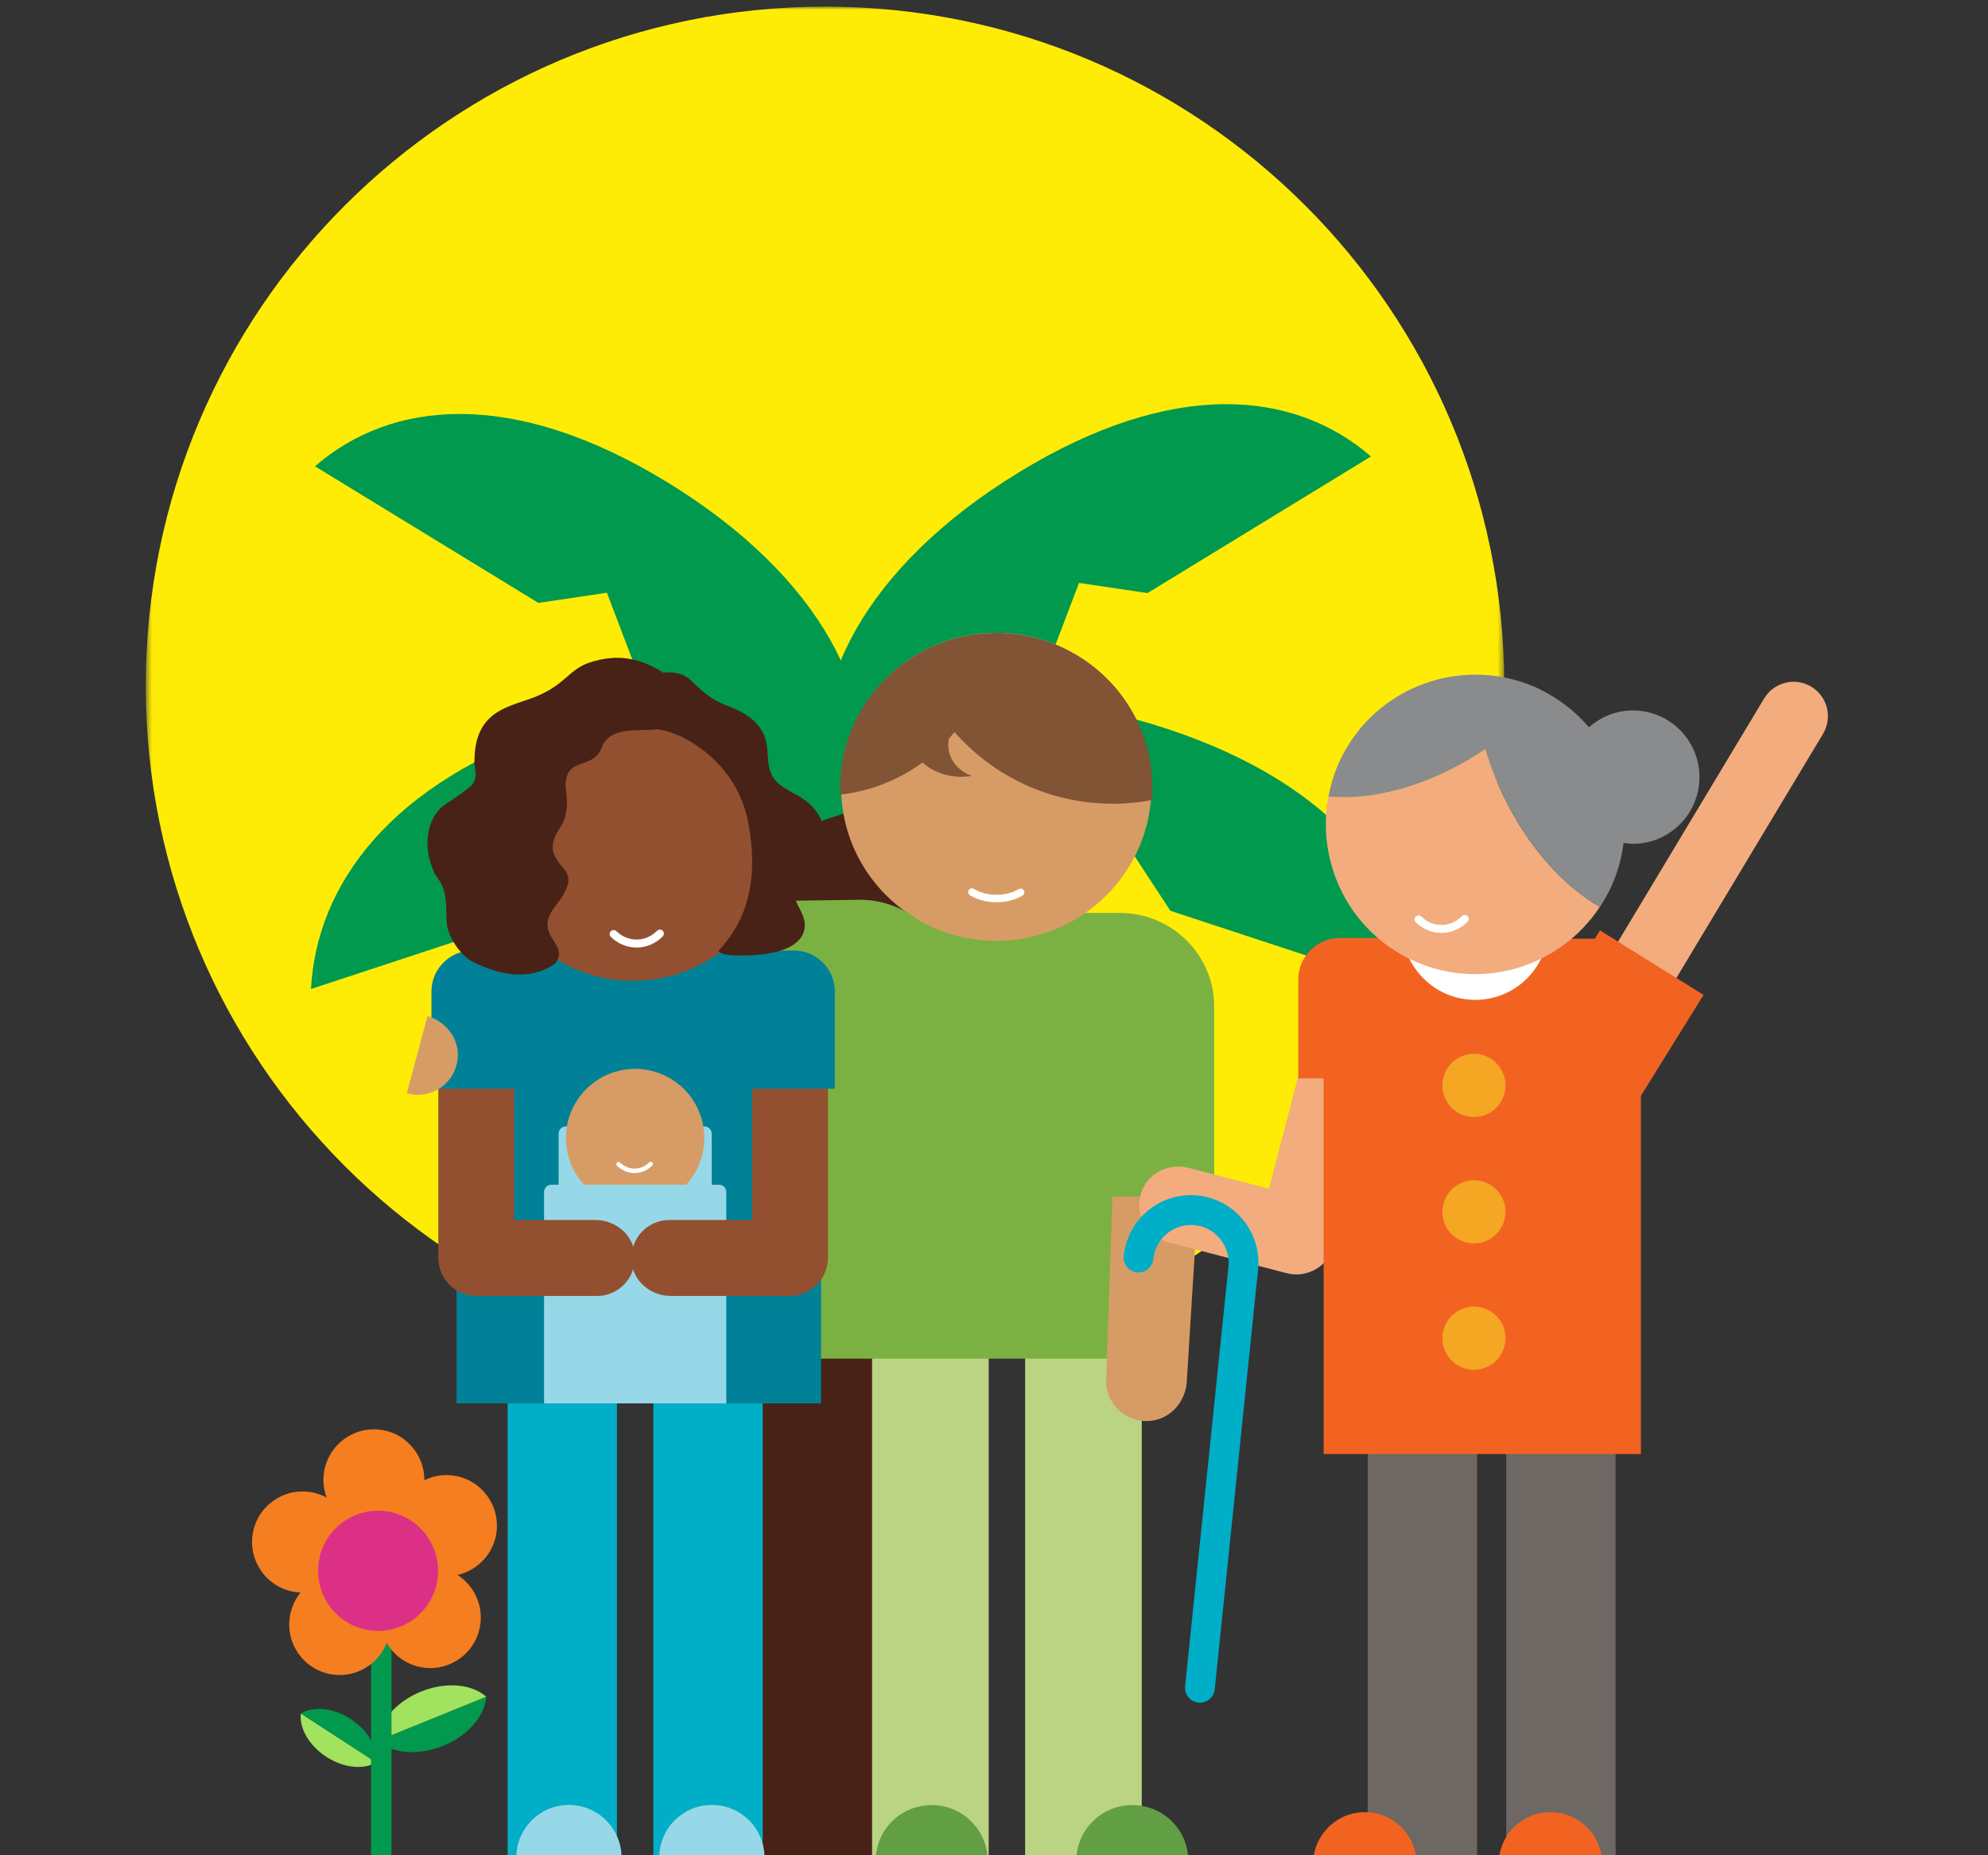
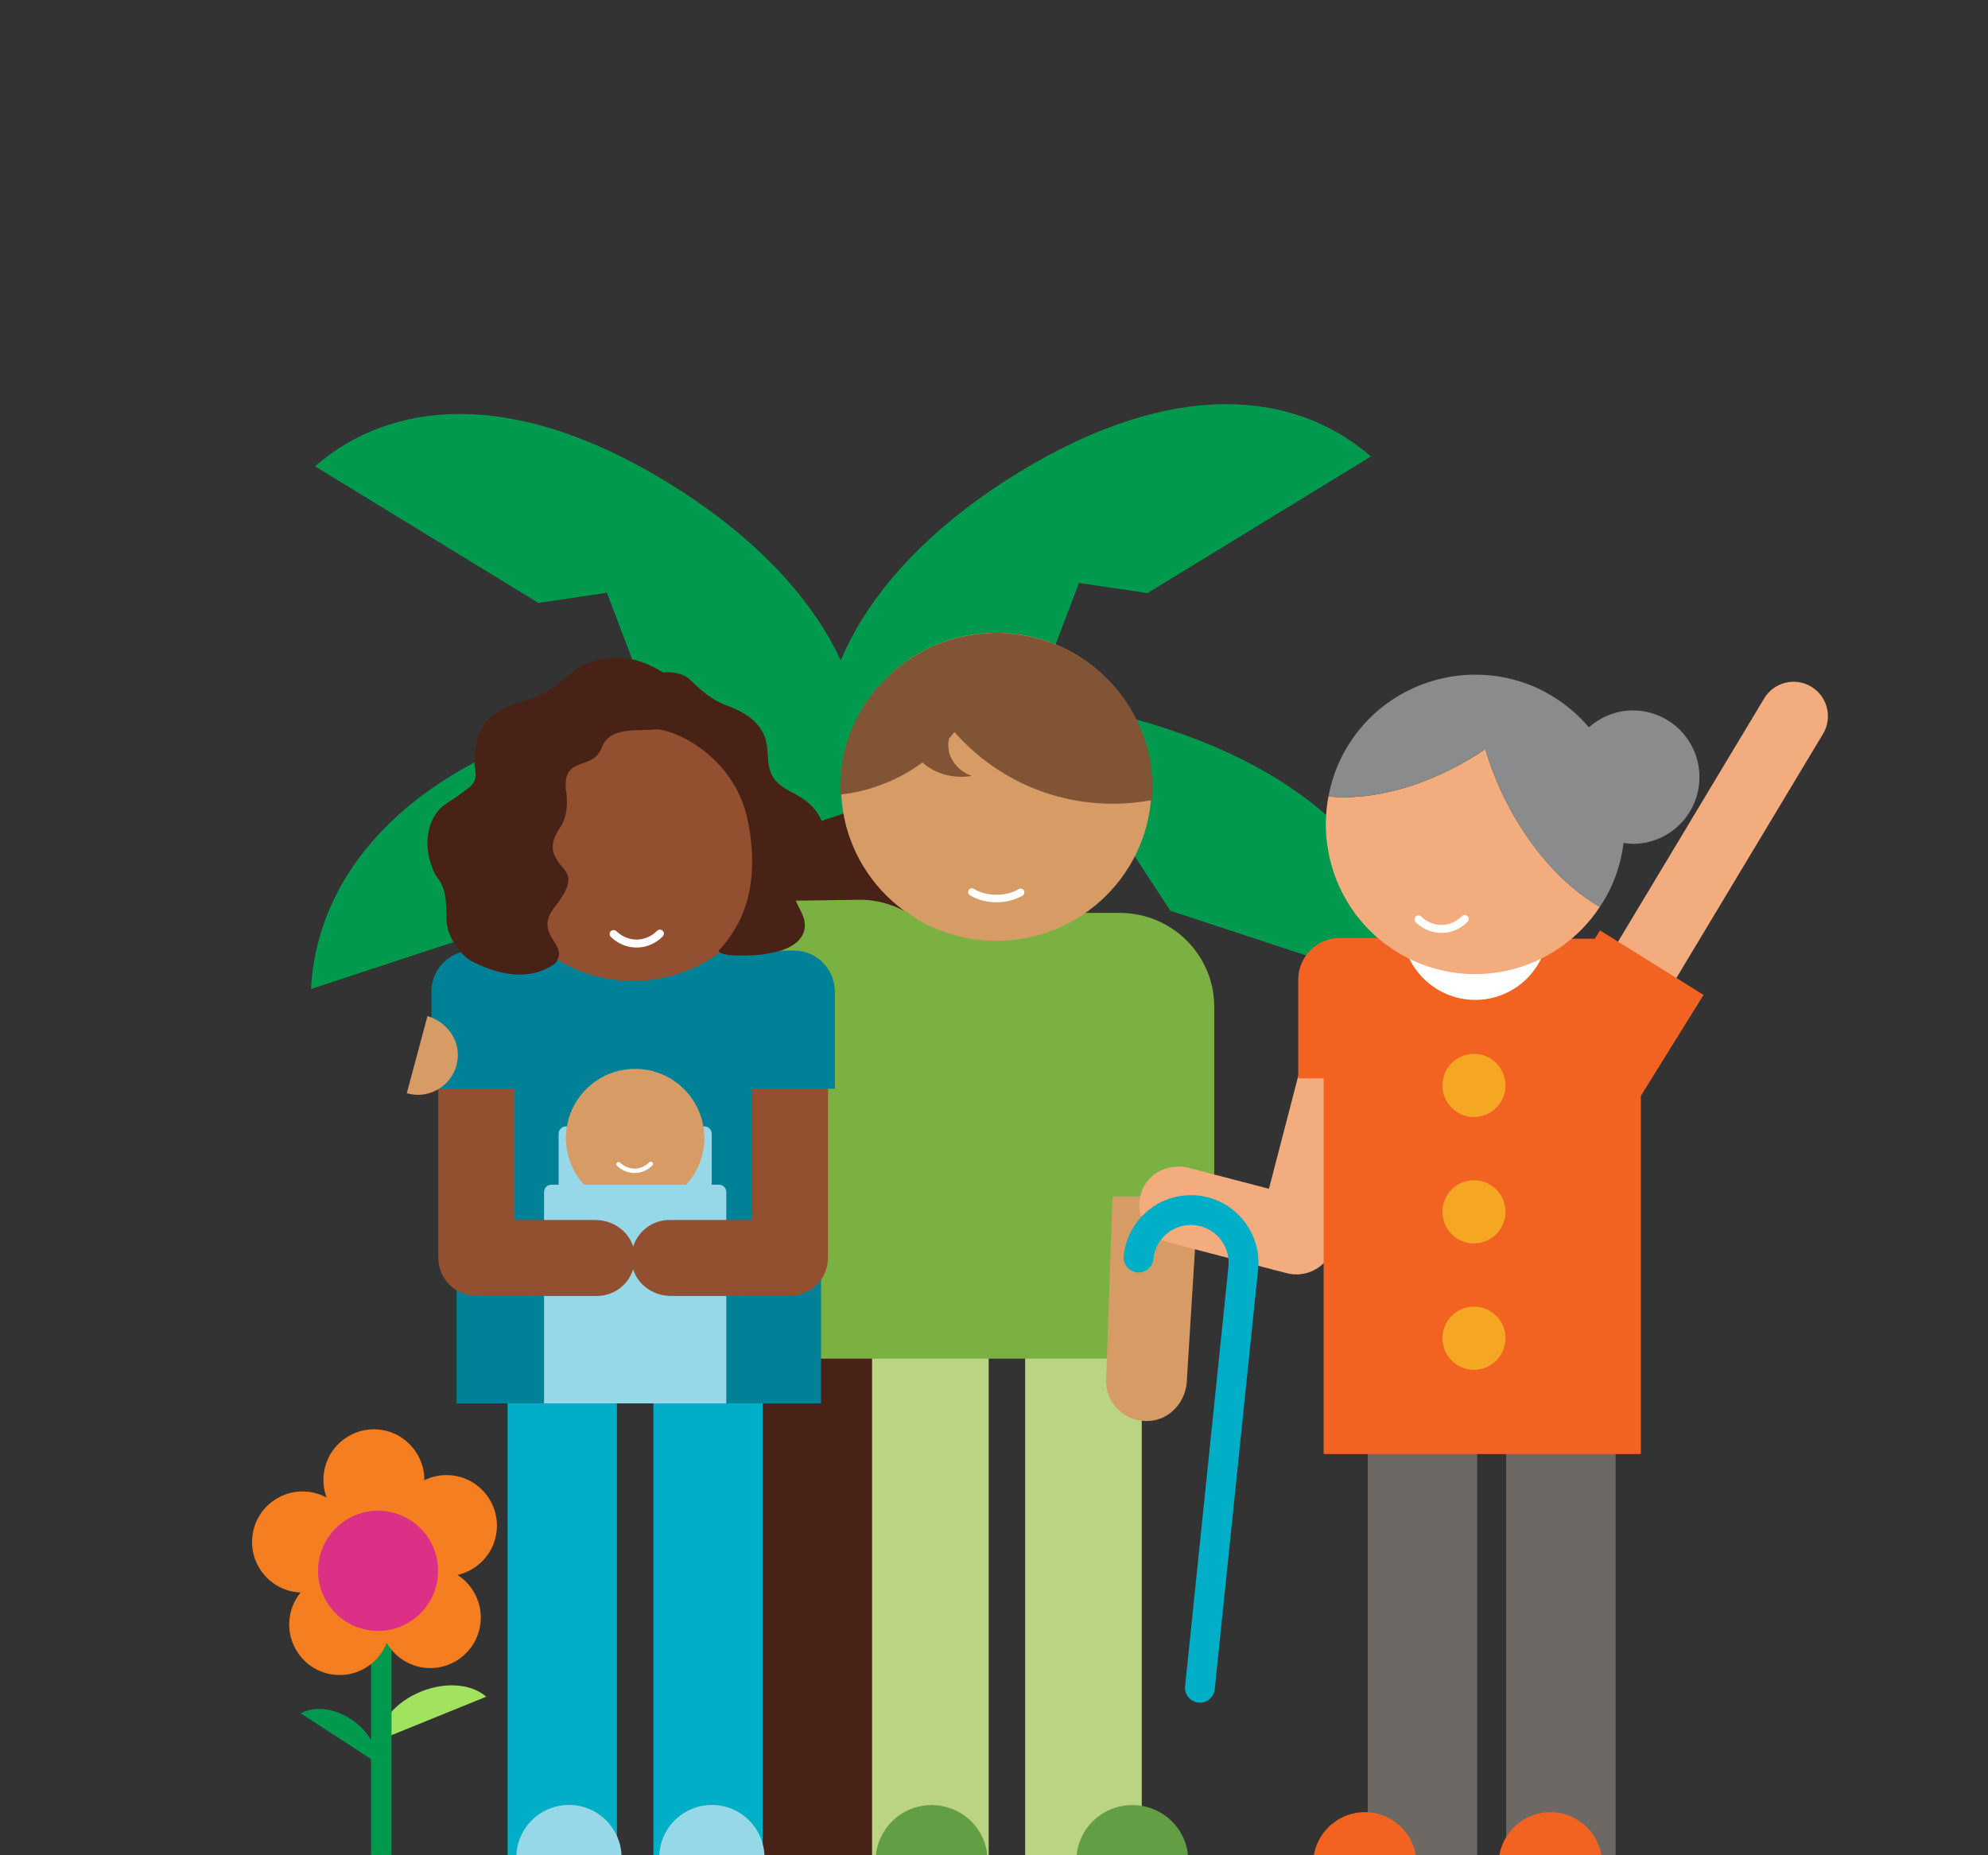
<svg xmlns="http://www.w3.org/2000/svg" xmlns:xlink="http://www.w3.org/1999/xlink" width="300px" height="280px" viewBox="0 0 300 280" version="1.1">
  <rect x="0" y="0" width="300" height="280" fill="#333333" stroke="none" />
  <title>21 - Youngnak Church of LA</title>
  <defs>
-     <polygon id="path-1" points="0.534 0 205.534 0 205.534 204 0.534 204" />
-   </defs>
+     </defs>
  <g id="21---Youngnak-Church-of-LA" stroke="none" stroke-width="1" fill="none" fill-rule="evenodd">
    <g id="Group-3" transform="translate(21.466, 1)">
      <mask id="mask-2" fill="white">
        <use xlink:href="#path-1" />
      </mask>
      <g id="Clip-2" />
      <path d="M103.034,205 C159.643,205 205.534,159.108 205.534,102.501 C205.534,45.892 159.643,0 103.034,0 C46.424,0 0.534,45.892 0.534,102.501 C0.534,159.108 46.424,205 103.034,205" id="Fill-1" fill="#FFEC06" mask="url(#mask-2)" />
    </g>
    <polygon id="Fill-4" fill="#482216" points="145.758 277.692 139.062 118.3 118.638 118.3 111.8 281.1 145.9 281.1" />
    <g id="Group-13" transform="translate(46.9, 61)" fill="#00994E">
      <path d="M129.712,76.453 L166.9,88.704 C166.06,73.039 155.016,57.494 129.196,48.988 C103.374,40.481 84.189,46.076 76.822,59.034 L114.005,71.283 L123.771,67.378 L129.712,76.453 Z" id="Fill-5" />
      <path d="M126.267,28.51 L159.985,7.892 C148.519,-2.064 130.215,-4.012 106.806,10.312 C83.397,24.63 74.29,43.337 78.314,57.84 L112.031,37.22 L115.93,26.977 L126.267,28.51 Z" id="Fill-7" />
      <path d="M37.214,76.014 L0.025,88.264 C0.865,72.599 11.914,57.055 37.735,48.548 C63.551,40.042 82.736,45.637 90.104,58.594 L52.921,70.838 L43.153,66.938 L37.214,76.014 Z" id="Fill-9" />
      <path d="M34.347,29.992 L0.631,9.374 C12.102,-0.583 30.401,-2.53 53.81,11.787 C77.217,26.111 86.326,44.813 82.3,59.321 L48.583,38.701 L44.684,28.458 L34.347,29.992 Z" id="Fill-11" />
    </g>
    <polygon id="Fill-14" fill="#BAD484" points="131.6 280 149.2 280 149.2 194.2 131.6 194.2" />
    <polygon id="Fill-15" fill="#BAD484" points="154.7 280 172.3 280 172.3 194.2 154.7 194.2" />
    <g id="Group-36" transform="translate(98.6, 95.2)">
      <path d="M74.425,109.85 L24.576,109.85 L24.576,51.51 C24.576,46.639 28.556,42.691 33.464,42.691 L64.265,42.691 C69.877,42.691 74.425,47.204 74.425,52.772 L74.425,109.85 Z" id="Fill-16" fill="#7BB142" />
      <path d="M50.432,185.603 C50.432,180.977 46.652,177.225 41.99,177.225 C37.326,177.225 33.545,180.977 33.545,185.603" id="Fill-18" fill="#629E44" />
      <path d="M63.83,185.603 C63.83,180.977 67.61,177.225 72.272,177.225 C76.935,177.225 80.715,180.977 80.715,185.603" id="Fill-20" fill="#629E44" />
      <path d="M80.093,61.417 C83.456,61.783 83.67,64.754 83.3,68.09 L80.471,113.631 C80.149,116.533 77.896,118.999 74.963,119.242 C71.005,119.57 67.939,116.279 68.349,112.57 L69.336,83.677 C69.336,83.653 73.949,61.851 73.926,61.849" id="Fill-22" fill="#D79C65" />
      <path d="M84.634,85.37 L65.004,85.37 L65.004,42.577 L70.363,42.577 C78.245,42.577 84.634,48.916 84.634,56.736 L84.634,85.37 Z" id="Fill-24" fill="#7BB142" />
      <path d="M48.886,41.669 C49.809,42.162 51.021,42.452 52.34,42.428 C53.579,42.404 54.694,42.106 55.537,41.632" id="Stroke-26" stroke="#FFFFFF" stroke-width="1.19" stroke-linecap="round" />
      <path d="M28.322,23.549 C28.322,36.386 38.809,46.791 51.747,46.791 C64.683,46.791 75.171,36.386 75.171,23.549 C75.171,10.713 64.683,0.307 51.747,0.307 C38.809,0.307 28.322,10.713 28.322,23.549" id="Fill-28" fill="#D79C65" />
      <path d="M28.18,23.69 C28.18,15.406 32.538,8.15 39.09,4.001 C39.949,3.456 40.843,2.959 41.774,2.528 C44.615,1.206 47.763,0.439 51.085,0.344 C51.308,0.338 51.521,0.307 51.747,0.307 C52.281,0.307 52.804,0.352 53.328,0.386 C65.603,1.198 75.313,11.306 75.313,23.69 C75.313,24.32 75.278,24.939 75.22,25.554 C73.317,25.908 71.354,26.103 69.344,26.103 C59.8,26.103 51.25,21.908 45.443,15.284 C45.174,15.617 44.896,15.942 44.61,16.26 C44.5,16.751 44.469,17.26 44.53,17.778 C44.755,19.671 46.136,21.188 48.017,21.902 C47.881,21.924 47.75,21.949 47.611,21.965 C44.876,22.284 42.325,21.438 40.609,19.879 C37.062,22.477 32.825,24.201 28.214,24.719 C28.198,24.377 28.18,24.037 28.18,23.69" id="Fill-30" fill="#805435" />
      <path d="M55.421,39.474 C54.403,40.08 53.062,40.435 51.604,40.405 C50.234,40.375 49.004,40.011 48.071,39.429" id="Stroke-32" stroke="#FFFFFF" stroke-width="1.13" stroke-linecap="round" />
      <path d="M1.819,60.467 L0.825,41.015 L30.371,40.607 C38.242,40.212 44.945,46.22 45.346,54.03 L45.616,59.341 L1.819,60.467 Z" id="Fill-34" fill="#7BB142" />
    </g>
    <polygon id="Fill-37" fill="#00AEC7" points="76.6 280 93.1 280 93.1 197.5 76.6 197.5" />
    <polygon id="Fill-38" fill="#00AEC7" points="98.6 280 115.1 280 115.1 197.5 98.6 197.5" />
    <path d="M123.9,211.8 L68.9,211.8 L68.9,147.337 C68.9,145.384 70.475,143.8 72.413,143.8 L120.492,143.8 C122.373,143.8 123.9,145.336 123.9,147.231 C123.9,152.334 123.9,156.162 123.9,158.713 C123.9,170.51 123.9,188.206 123.9,211.8 Z" id="Fill-39" fill="#008197" />
    <path d="M84.3,209.6 L107.4,209.6 L107.4,171.1 C107.4,170.492 106.908,170 106.3,170 L85.4,170 C84.792,170 84.3,170.492 84.3,171.1 L84.3,209.6 L84.3,209.6 Z" id="Fill-41" fill="#97D8E8" />
    <g id="Group-46" transform="translate(85.4, 161.2)">
      <path d="M20.883,10.557 C20.883,16.322 16.21,20.997 10.443,20.997 C4.678,20.997 0.003,16.322 0.003,10.557 C0.003,4.791 4.678,0.116 10.443,0.116 C16.21,0.116 20.883,4.791 20.883,10.557" id="Fill-42" fill="#D79C65" />
      <path d="M7.713,14.746 C8.416,15.42 9.344,15.835 10.353,15.835 C10.395,15.835 10.436,15.834 10.48,15.832 C11.475,15.799 12.372,15.367 13.042,14.691 C13.171,14.562 13.171,14.35 13.039,14.221 C12.908,14.09 12.698,14.09 12.567,14.222 C12.005,14.787 11.272,15.138 10.458,15.165 C10.422,15.167 10.386,15.167 10.353,15.167 C9.527,15.167 8.768,14.831 8.175,14.265 C8.042,14.137 7.832,14.141 7.702,14.274 C7.576,14.408 7.58,14.618 7.713,14.746" id="Fill-44" fill="#FFFFFF" />
    </g>
    <path d="M82.1,211.8 L109.6,211.8 L109.6,179.9 C109.6,179.292 109.108,178.8 108.5,178.8 L83.2,178.8 C82.592,178.8 82.1,179.292 82.1,179.9 L82.1,211.8 L82.1,211.8 Z" id="Fill-47" fill="#97D8E8" />
    <path d="M77.909,280.366 C77.909,275.97 81.467,272.405 85.854,272.405 C90.243,272.405 93.8,275.97 93.8,280.366" id="Fill-48" fill="#97D8E8" />
    <path d="M99.481,280.366 C99.481,275.97 103.039,272.405 107.426,272.405 C111.816,272.405 115.372,275.97 115.372,280.366" id="Fill-50" fill="#97D8E8" />
    <path d="M90.081,195.591 L71.907,195.591 C68.725,195.591 66.144,193.007 66.144,189.817 L66.144,156.739 C66.144,153.967 67.997,151.403 70.715,150.872 C74.381,150.155 77.593,152.948 77.593,156.493 L77.593,184.083 L77.631,184.123 L89.835,184.123 C92.604,184.123 95.161,185.978 95.693,188.701 C96.41,192.375 93.619,195.591 90.081,195.591" id="Fill-52" fill="#935031" />
    <path d="M119.183,195.591 L101.254,195.591 C98.485,195.591 95.929,193.735 95.399,191.013 C94.682,187.339 97.469,184.123 101.008,184.123 L113.458,184.123 L113.497,184.083 L113.497,156.741 C113.497,153.967 115.349,151.405 118.065,150.872 C121.733,150.154 124.945,152.948 124.945,156.493 L124.945,189.817 C124.945,193.007 122.365,195.591 119.183,195.591" id="Fill-54" fill="#935031" />
    <path d="M83.577,164.313 L65.104,164.313 L65.104,149.657 C65.104,146.235 67.873,143.46 71.29,143.46 L83.577,143.46 L83.577,164.313 Z" id="Fill-56" fill="#008197" />
    <path d="M125.986,164.313 L107.513,164.313 L107.513,143.46 L119.802,143.46 C123.217,143.46 125.986,146.235 125.986,149.657 L125.986,164.313 Z" id="Fill-58" fill="#008197" />
    <path d="M117.748,125.795 C117.748,116.879 112.501,109.211 104.94,105.663 C103.584,108.795 101.544,111.99 98.897,115.017 C101.544,111.99 103.584,108.795 104.94,105.663 C102.085,104.322 98.91,103.55 95.545,103.55 C95.041,103.55 94.549,103.594 94.054,103.627 C82.49,104.398 73.342,114.015 73.342,125.795 C73.342,126.926 73.454,128.029 73.615,129.115 C75.22,139.82 84.413,148.038 95.545,148.038 C105.933,148.038 114.631,140.882 117.053,131.229 C117.49,129.486 117.748,127.674 117.748,125.795" id="Fill-60" fill="#935031" />
    <path d="M92.186,141.406 C93.214,142.395 94.577,143.006 96.061,143.004 L96.247,143.003 C97.712,142.953 99.028,142.317 100.008,141.325 C100.242,141.089 100.242,140.71 100.005,140.474 C99.771,140.241 99.39,140.242 99.156,140.478 C98.366,141.272 97.344,141.76 96.205,141.799 L96.061,141.801 C94.908,141.801 93.847,141.332 93.017,140.538 C92.777,140.307 92.397,140.313 92.166,140.553 C91.939,140.795 91.944,141.174 92.186,141.406" id="Fill-123" fill="#FFFFFF" />
    <path d="M108.394,143.557 C108.394,143.557 108.862,144.149 110.779,144.186 C112.662,144.221 114.795,144.261 117.334,143.599 C120.314,142.824 121.792,141.133 121.389,138.956 C121.271,138.331 120.949,137.698 120.635,137.086 C119.955,135.751 119.592,134.893 120.312,134.213 C121.623,132.971 122.523,131.841 123.226,130.544 C125.565,126.237 124.452,122.29 120.253,119.989 L119.284,119.46 C117.76,118.612 116.641,117.872 116.133,116.057 C115.946,115.394 115.903,114.691 115.853,113.949 C115.782,112.81 115.707,111.629 115.096,110.518 C114.135,108.762 112.445,107.492 109.783,106.527 C107.404,105.663 105.851,104.259 104.209,102.646 C102.501,100.97 99.449,101.452 97.794,101.881 C98.264,104.004 98.15,108.929 98.043,110.078 C100.995,109.496 110.861,113.821 112.866,123.939 C115.239,135.92 110.369,141.295 108.394,143.557" id="Fill-64" fill="#482216" />
    <path d="M85.402,119.189 C84.946,114.032 89.247,116.336 90.721,113.049 C91.878,109.573 95.924,110.384 99.143,110.078 C99.383,109.31 101.175,104.499 100.998,102.163 C99.097,100.742 96.06,99.07 92.484,99.294 C91.265,99.372 90.036,99.621 88.838,100.036 C87.424,100.528 86.424,101.394 85.457,102.234 C85.252,102.412 85.044,102.592 84.83,102.771 C83.56,103.831 82.094,104.678 80.47,105.286 C79.975,105.473 79.471,105.641 78.968,105.813 C76.627,106.602 74.207,107.418 72.82,109.706 C72.086,110.918 71.703,112.319 71.616,114.12 C71.598,114.485 71.6,114.861 71.601,115.243 C71.607,116.146 72.311,117.593 70.868,118.784 C69.27,120.066 67.768,121.021 67.341,121.293 C64.545,123.069 63.496,127.624 65.675,131.992 C66.02,132.457 66.345,132.895 66.584,133.369 C67.299,134.785 67.327,136.263 67.355,137.825 C67.362,138.199 67.369,138.576 67.386,138.955 C67.501,141.639 69.755,144.273 71.113,145.043 C78.141,148.64 81.999,146.641 83.767,145.425 C86.188,142.378 80.218,141.278 83.782,136.785 C87.346,132.294 85.236,131.581 84.253,130.081 C84.105,129.854 83.963,129.64 83.847,129.435 C83.079,128.08 83.31,126.679 84.614,124.746 C86.072,122.588 85.402,119.189 85.402,119.189" id="Fill-66" fill="#482216" />
    <path d="M64.509,153.349 C67.302,154.165 69.336,156.792 69.071,159.695 C68.714,163.611 64.956,166.034 61.386,164.99 L64.509,153.349 Z" id="Fill-68" fill="#D79C65" />
-     <path d="M66.847,263.495 C70.64,261.955 73.168,258.931 73.371,256.072 L57.005,262.72 C59.138,264.63 63.053,265.035 66.847,263.495" id="Fill-70" fill="#00994E" />
    <path d="M63.53,255.298 C59.735,256.839 57.208,259.861 57.006,262.72 L73.372,256.073 C71.238,254.163 67.323,253.757 63.53,255.298" id="Fill-72" fill="#A1E25E" />
-     <path d="M49.242,265.141 C51.878,266.854 54.889,267.117 56.776,265.988 L45.396,258.595 C45.136,260.78 46.604,263.428 49.242,265.141" id="Fill-88" fill="#A1E25E" />
    <path d="M52.931,259.442 C50.295,257.729 47.284,257.465 45.397,258.594 L56.776,265.987 C57.035,263.801 55.567,261.155 52.931,259.442" id="Fill-90" fill="#00994E" />
    <polygon id="Fill-93" fill="#6D6864" points="227.3 281.1 243.8 281.1 243.8 199.7 227.3 199.7" />
    <polygon id="Fill-94" fill="#6D6864" points="206.4 281.1 222.9 281.1 222.9 199.7 206.4 199.7" />
    <g id="Group-125" transform="translate(169, 101.8)">
      <path d="M72.775,179.518 C72.775,175.198 69.279,171.697 64.967,171.697 C60.655,171.697 57.159,175.198 57.159,179.518" id="Fill-95" fill="#F26322" />
      <path d="M44.771,179.518 C44.771,175.198 41.275,171.697 36.963,171.697 C32.651,171.697 29.154,175.198 29.154,179.518" id="Fill-97" fill="#F26322" />
      <path d="M71.846,65.999 L106.102,8.962 C107.576,6.505 106.786,3.315 104.333,1.836 C101.881,0.36 98.697,1.151 97.221,3.609 L62.964,60.647 C61.487,63.103 62.281,66.293 64.734,67.772 C67.185,69.248 70.369,68.456 71.846,65.999" id="Fill-99" fill="#F3AC7D" />
      <path d="M72.451,38.621 L88.074,48.353 L77.128,65.986 L66.734,59.511 C63.846,57.711 62.961,53.908 64.756,51.013 L72.451,38.621 Z" id="Fill-101" fill="#F26322" />
      <path d="M7.275,85.687 L25.152,90.349 C28.283,91.166 31.481,89.286 32.297,86.15 L40.754,53.614 C41.463,50.888 40.294,47.892 37.755,46.673 C34.334,45.025 30.46,46.95 29.554,50.436 L22.501,77.573 L22.452,77.601 L10.448,74.471 C7.724,73.759 4.736,74.928 3.519,77.47 C1.872,80.9 3.794,84.779 7.275,85.687" id="Fill-103" fill="#F3AC7D" />
      <path d="M78.615,117.646 L30.746,117.646 L30.746,46.213 C30.746,42.711 33.58,39.87 37.077,39.87 L72.476,39.87 C75.866,39.87 78.615,42.625 78.615,46.02 L78.615,117.646 Z" id="Fill-105" fill="#F26322" />
      <path d="M41.458,60.955 L26.912,60.955 L26.912,46.059 C26.912,42.582 29.728,39.76 33.198,39.76 L41.458,39.76 L41.458,60.955 Z" id="Fill-107" fill="#F26322" />
      <path d="M64.686,38.025 C64.686,44.144 59.731,49.104 53.622,49.104 C47.514,49.104 42.56,44.144 42.56,38.025 C42.56,31.904 47.514,26.943 53.622,26.943 C59.731,26.943 64.686,31.904 64.686,38.025" id="Fill-109" fill="#FFFFFF" />
      <path d="M54.037,11.989 C54.417,11.749 54.766,11.487 55.136,11.238 C55.841,13.645 56.783,16.092 57.966,18.519 C61.676,26.12 66.997,31.957 72.426,35.069 C66.375,44.25 54.391,47.889 44.125,43.119 C34.546,38.667 29.584,28.343 31.471,18.402 C37.999,19.067 46.282,16.918 54.037,11.989" id="Fill-111" fill="#F3AC7D" />
      <path d="M87.455,15.487 C87.455,9.927 82.958,5.421 77.407,5.421 C74.854,5.421 72.552,6.403 70.779,7.972 C69.043,5.93 66.929,4.164 64.463,2.811 L64.464,2.811 C64.022,2.568 63.585,2.318 63.121,2.104 C60.019,0.66 56.762,0.012 53.557,0.024 L53.557,0.022 C45.07,0.055 36.957,4.877 33.15,13.097 C32.348,14.827 31.812,16.609 31.47,18.402 C37.999,19.067 46.283,16.919 54.035,11.989 C54.416,11.748 54.765,11.486 55.135,11.237 C55.84,13.645 56.781,16.09 57.965,18.519 C61.676,26.12 66.996,31.959 72.426,35.069 C73.04,34.137 73.613,33.168 74.095,32.125 C75.107,29.94 75.724,27.678 76.006,25.411 C76.467,25.477 76.927,25.552 77.407,25.552 C82.958,25.552 87.455,21.046 87.455,15.487" id="Fill-113" fill="#898B8D" />
      <path d="M58.189,62.015 C58.189,64.649 56.058,66.783 53.429,66.783 C50.799,66.783 48.669,64.649 48.669,62.015 C48.669,59.38 50.799,57.246 53.429,57.246 C56.058,57.246 58.189,59.38 58.189,62.015" id="Fill-115" fill="#F5A623" />
      <path d="M58.189,81.089 C58.189,83.723 56.058,85.857 53.429,85.857 C50.799,85.857 48.669,83.723 48.669,81.089 C48.669,78.454 50.799,76.32 53.429,76.32 C56.058,76.32 58.189,78.454 58.189,81.089" id="Fill-117" fill="#F5A623" />
      <path d="M58.189,100.162 C58.189,102.797 56.058,104.931 53.429,104.931 C50.799,104.931 48.669,102.797 48.669,100.162 C48.669,97.528 50.799,95.394 53.429,95.394 C56.058,95.394 58.189,97.528 58.189,100.162" id="Fill-119" fill="#F5A623" />
      <path d="M5.048,88.219 C5.196,86.739 5.882,85.468 6.902,84.546 C7.925,83.626 9.264,83.078 10.704,83.078 C10.895,83.078 11.085,83.088 11.278,83.106 C12.755,83.254 14.023,83.942 14.945,84.963 C15.864,85.988 16.409,87.328 16.409,88.773 C16.409,88.96 16.4,89.153 16.379,89.347 L16.382,89.338 L9.84,152.69 C9.709,153.927 10.609,155.033 11.843,155.162 C13.078,155.288 14.183,154.39 14.311,153.154 L20.854,89.794 L20.854,89.791 C20.888,89.45 20.905,89.109 20.905,88.773 C20.905,86.18 19.921,83.768 18.285,81.951 C16.654,80.131 14.345,78.885 11.724,78.626 C11.382,78.592 11.043,78.574 10.704,78.574 C8.116,78.574 5.711,79.561 3.897,81.198 C2.08,82.834 0.834,85.147 0.575,87.772 C0.454,89.01 1.355,90.113 2.59,90.236 C3.823,90.36 4.925,89.456 5.048,88.219" id="Fill-121" fill="#00AEC7" />
      <path d="M44.647,37.397 C45.675,38.386 47.038,38.997 48.522,38.996 L48.707,38.994 C50.173,38.945 51.489,38.308 52.469,37.316 C52.703,37.081 52.703,36.701 52.466,36.465 C52.232,36.232 51.851,36.234 51.617,36.47 C50.827,37.264 49.805,37.751 48.666,37.791 L48.522,37.792 C47.368,37.792 46.307,37.324 45.478,36.529 C45.238,36.299 44.858,36.305 44.627,36.545 C44.4,36.786 44.405,37.166 44.647,37.397" id="Fill-123" fill="#FFFFFF" />
    </g>
    <line x1="57.537" y1="236.189" x2="57.537" y2="279.75" id="Stroke-74" stroke="#00994E" stroke-width="3.092" stroke-linecap="round" />
    <path d="M52.396,237.628 C56.553,238.257 59.416,242.145 58.788,246.309 C58.158,250.475 54.279,253.341 50.122,252.712 C45.963,252.082 43.103,248.195 43.731,244.03 C44.359,239.866 48.24,236.999 52.396,237.628" id="Fill-76" fill="#F57E20" />
    <path d="M46.788,225.178 C50.944,225.807 53.807,229.695 53.179,233.859 C52.548,238.025 48.669,240.891 44.512,240.262 C40.354,239.632 37.494,235.745 38.122,231.58 C38.75,227.415 42.631,224.549 46.788,225.178" id="Fill-78" fill="#F57E20" />
    <path d="M57.559,215.803 C61.716,216.432 64.577,220.32 63.949,224.484 C63.32,228.65 59.44,231.515 55.284,230.886 C51.126,230.255 48.265,226.37 48.894,222.205 C49.522,218.041 53.403,215.174 57.559,215.803" id="Fill-80" fill="#F57E20" />
    <path d="M66.078,236.58 C70.235,237.209 73.096,241.097 72.468,245.261 C71.838,249.427 67.959,252.292 63.802,251.664 C59.644,251.034 56.783,247.147 57.411,242.982 C58.039,238.818 61.92,235.951 66.078,236.58" id="Fill-82" fill="#F57E20" />
    <path d="M68.514,222.709 C72.671,223.338 75.532,227.226 74.904,231.39 C74.275,235.554 70.395,238.421 66.239,237.792 C62.081,237.162 59.22,233.276 59.848,229.11 C60.476,224.946 64.356,222.08 68.514,222.709" id="Fill-84" fill="#F57E20" />
    <path d="M58.408,228.103 C63.351,228.853 66.753,233.475 66.006,238.428 C65.259,243.38 60.644,246.789 55.701,246.039 C50.758,245.291 47.357,240.668 48.102,235.716 C48.851,230.763 53.464,227.354 58.408,228.103" id="Fill-86" fill="#DC3087" />
  </g>
</svg>